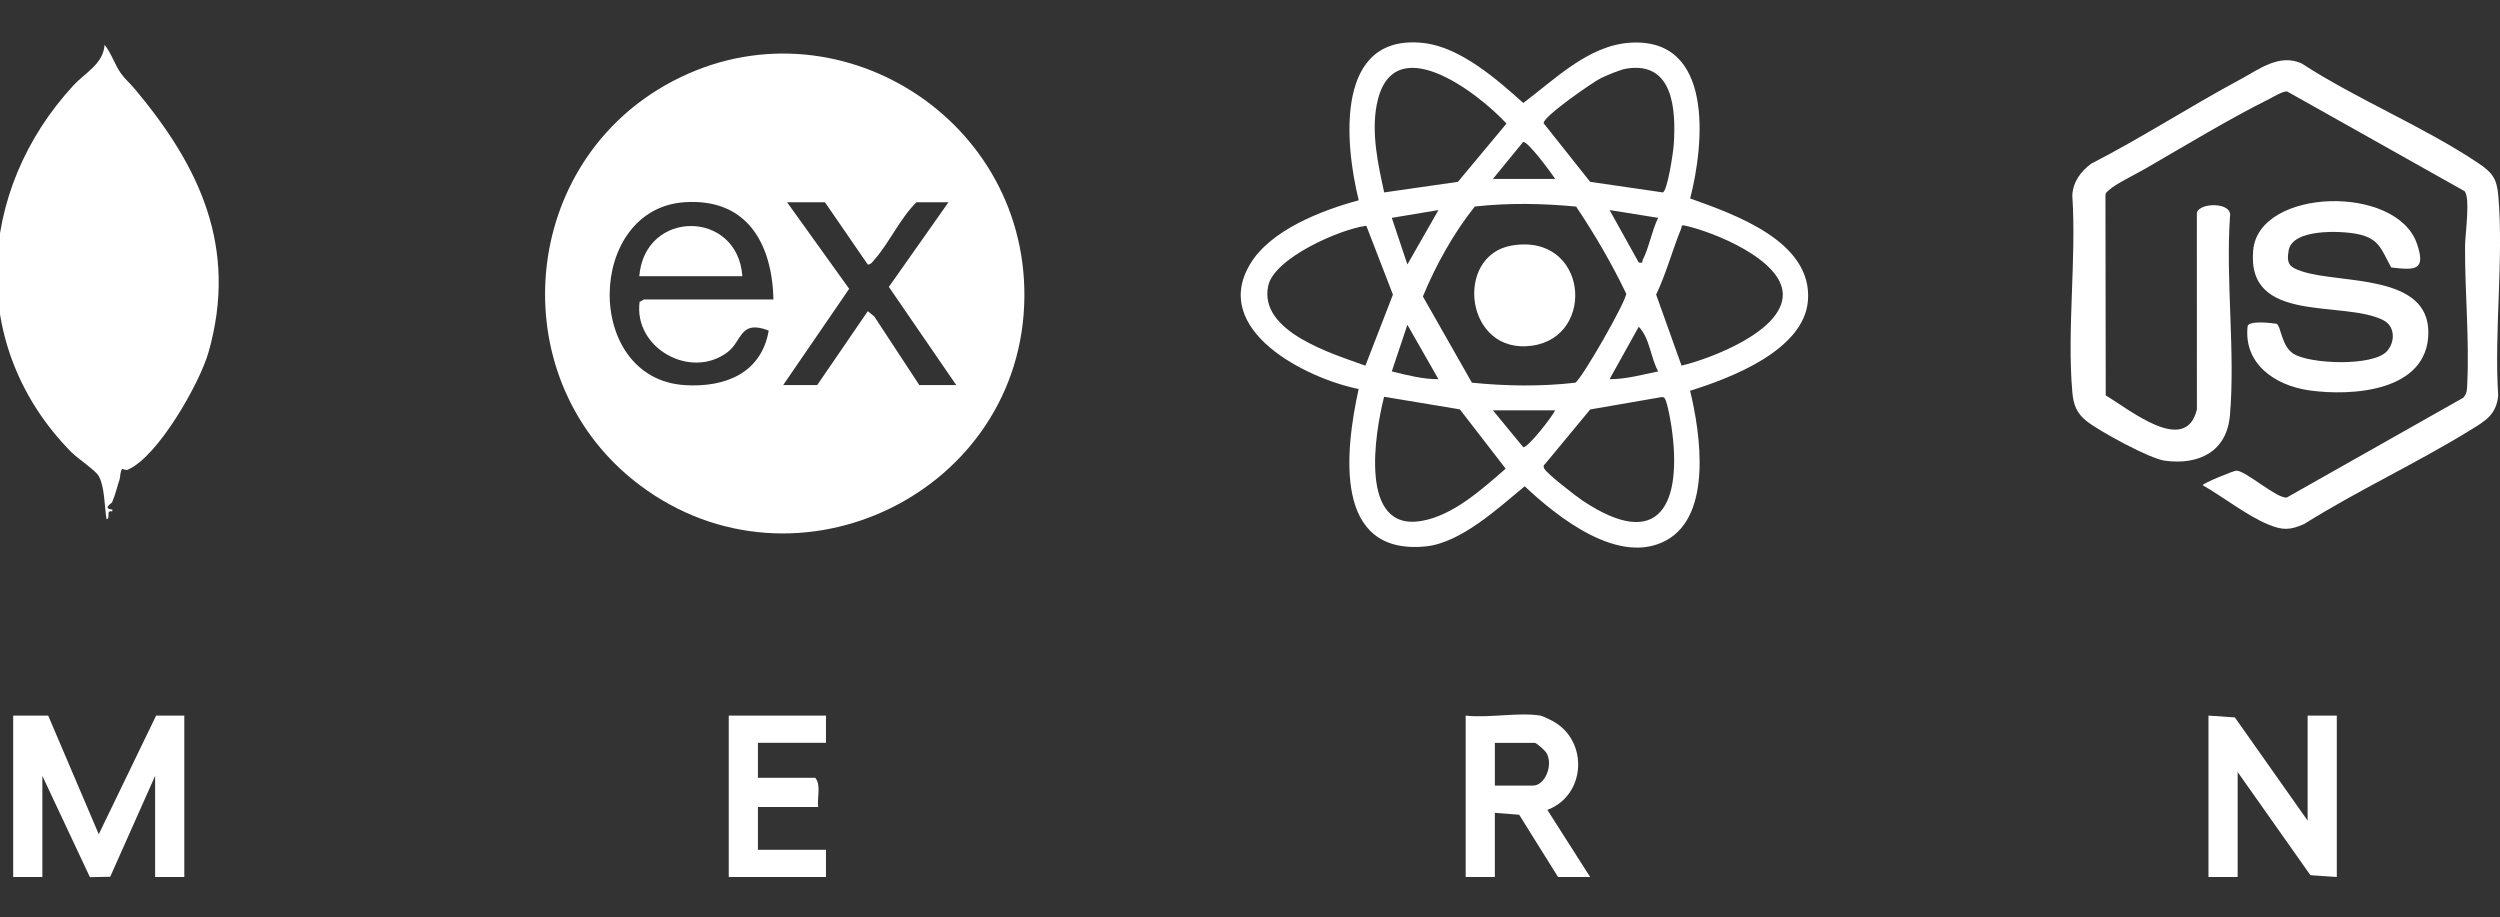
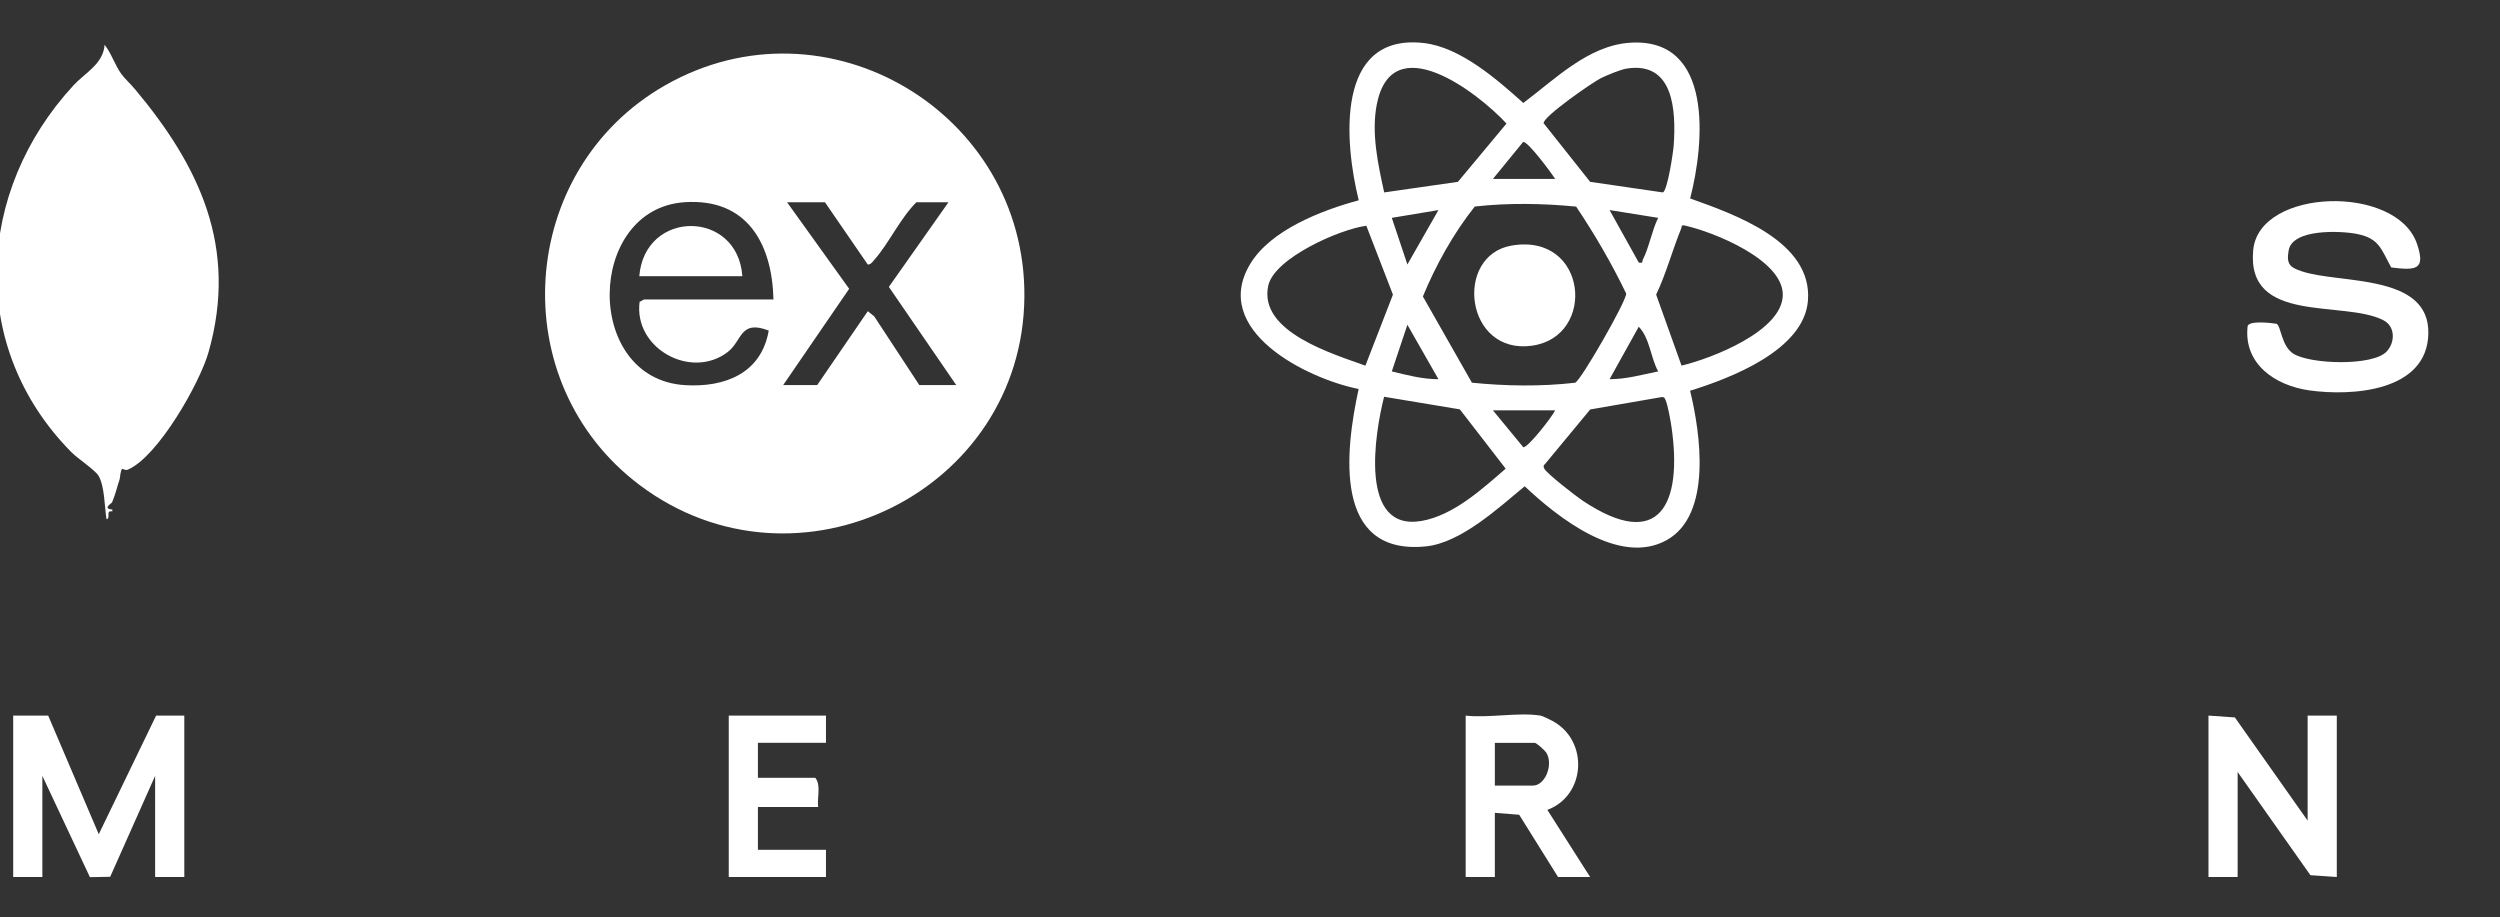
<svg xmlns="http://www.w3.org/2000/svg" id="Layer_1" version="1.1" viewBox="0 0 1406.4 515.94">
  <rect x="0" y="0" width="1406.4" height="515.94" fill="#333333" stroke="none" />
  <defs>
    <style>
      .st0 {
        fill: #fff;
      }
    </style>
  </defs>
  <path class="st0" d="M360.08,273.05c-77.23-57.85-69.25-177.55,14.14-225.08,90.72-51.71,202.84,15.4,202.06,118.9-.83,109.93-128.1,172.16-216.2,106.18ZM435.12,168.48c-.76-31.59-14.95-56.98-49.82-54.74-55.57,3.56-57.28,99.34,0,102.92,22.45,1.41,43.03-6.63,47.15-30.7-16.31-6.29-14.77,5.7-23.04,12.05-20.63,15.83-53.05-2.04-49.59-28.25.79-.16,2.16-1.28,2.56-1.28h72.74ZM464.11,113.79h-21.33l34.93,48.68-37.12,54.15h19.14l28.46-41.56,3.62,2.92,25.35,38.64h20.78l-37.9-55.23,33.52-47.59h-18.05c-9.15,9.08-15.29,22.83-23.54,32.24-1.01,1.15-2.06,2.83-3.79,2.78l-24.08-35.02Z" />
  <path class="st0" d="M764.34,218.84c-29.57-5.91-83.5-33.07-61.01-70.38,11.56-19.17,40.31-30.19,61.04-35.78-7.98-32.17-13.58-94.12,36.53-88.48,20.55,2.31,41.24,20.44,56.05,33.72,17.68-13.17,36.49-32.32,59.96-33.88,47.29-3.14,41.94,56.65,33.9,87.61,24.99,8.95,68.85,24.14,66.27,57.42-2.16,27.97-43.63,43.69-66.3,50.75,5.79,23.71,12.57,69.82-13.26,84.08-26.62,14.69-61.18-12.84-79.79-30.34-14.72,12.13-35.89,31.85-55.65,33.82-52.43,5.23-45.3-54.1-37.76-88.55ZM778.69,108.25l41.47-5.95,27.34-32.8c-16.61-17.88-64.51-54.38-72.99-10.66-3.13,16.15.72,33.58,4.18,49.41ZM915.05,38.58c-3.4.54-11.04,3.73-14.35,5.34-4.78,2.34-32.94,21.91-32.31,25.41l26.17,32.97,40.87,5.95c2.66-.88,5.89-22.81,6.15-26.73,1.3-19.45-.02-47.16-26.53-42.93ZM874.86,100.66c-1.91-3.08-15.43-21.43-18.02-20.79l-16.99,20.79h35ZM886.66,116.22c-18.9-1.82-38.11-2.14-57-.04-11.96,15.01-21.86,32.84-29.2,50.6l27.58,48.51c19.17,1.92,38.94,2.23,58.09.01,3.24-1.21,29.32-46.74,28.68-50.19-8.18-16.97-17.67-33.27-28.15-48.9ZM809.22,118.17l-26.25,4.38,8.77,26.23,17.48-30.62ZM932.83,122.55l-27.35-4.38,16.42,29.52c2.84.51,1.69-.4,2.27-1.55,3.54-6.95,5.1-16.42,8.65-23.59ZM768.65,127.01c-14.83,1.86-51.87,18.19-55.2,33.75-5.54,25.94,36.39,38.31,54.67,44.95l15.49-39.96-14.96-38.73ZM945.97,205.68c16.63-3.96,56.97-19.37,56.96-39.93,0-19.69-39.2-35.42-55.35-38.91-2.07-.3-1.35.6-1.76,1.6-5,12.24-8.43,25.31-14.14,37.31l14.29,39.93ZM809.22,213.33l-17.48-30.62-8.77,26.23c8.58,2.09,17.37,4.42,26.25,4.38ZM932.83,208.94c-4.35-7.86-4.65-18.63-10.93-25.14l-16.42,29.52c9.25.04,18.34-2.56,27.35-4.38ZM778.64,223.2c-5.14,20.19-14.52,76.08,21.12,69.85,17.89-3.13,34.02-17.9,47.27-29.4l-25.78-33.36-42.61-7.09ZM934.74,223.39l-40.15,6.95-25.28,30.54c-1.07.94-1.21,1.48-.55,2.76,1.48,2.87,17.84,15.51,21.5,17.96,43.78,29.25,56.25,1.42,50.07-41.32-.5-3.45-2.09-12.47-3.36-15.24-.59-1.29-.66-1.7-2.24-1.65ZM874.86,230.84h-35l17.07,20.74c2.5.53,16.42-17.33,17.93-20.74Z" />
  <path class="st0" d="M75.7,49.89c36.6,43.63,58.3,89.25,41.65,148.13-4.97,17.58-28.56,59.04-45.47,66.2-1.35.57-2.9-.58-3.1-.44-1.13.79-1.15,4.96-1.49,5.9-1.3,3.67-2.17,8.03-4.2,12.82-.36.84-5.66,3.59.1,4.15v1.06c-4-.83-.7,3.91-3.26,4.39-1.15-6.81-1.01-18.62-4.51-24.48-1.89-3.16-11.81-9.76-15.22-13.2-58.44-59.09-53.92-146.81,1.19-206.46,6.5-7.03,16.73-12,17.45-22.75,3.85,4.79,5.71,11.25,9.36,16.33,1.88,2.62,5.17,5.6,7.49,8.37Z" />
-   <path class="st0" d="M1386.47,107.54l-99.84-56.09c-2.62-.17-7.39,2.91-9.96,4.18-22.64,11.27-47.84,26.57-70.01,39.38-4.59,2.65-17.02,8.78-19.99,11.73-.98.98-2.21,1.47-2.23,3.24l.16,112.47c12.88,7.54,44.98,34.24,51.28,7.89l-.02-110.5c1.14-6.09,20.4-6.3,18.63,2.09-2.45,36.11,3.04,76.03-.02,111.68-1.77,20.52-17.46,28.11-36.59,25.57-8.56-1.13-36.28-16.31-43.66-21.98-5.91-4.54-7.8-9.34-8.43-16.73-3.03-35.3,2.38-74.81,0-110.56.38-7.58,4.77-13.5,10.62-17.82,28.56-14.66,55.61-32.23,83.86-47.41,10.55-5.66,21.98-14.69,34.52-8.99,31.16,20.25,68.71,35.53,99.3,56.03,7.69,5.16,10.49,8.41,11.34,18.2,3.11,35.93-2.39,76.29-.05,112.69-1.09,10.8-7.36,14.24-15.66,19.35-30.45,18.77-63.31,33.9-93.66,52.92-8,3.45-11.98,3.47-20,.2-11.72-4.79-25.65-15.69-36.92-22.13.02-1.04,17.68-8.29,19.05-8.2,5.64.37,22.81,15.95,28.26,15.13l99.28-56.12c2.2-2.5,2.09-4.58,2.24-7.67,1.23-25.58-1.38-51.99-1.24-77.64.04-6.69,3.07-26.87-.25-30.91Z" />
  <path class="st0" d="M1342.7,197.69c4.82-5.26,4.82-14.13-1.95-17.57-22.6-11.49-77.24,2.59-73.18-39.51,3.36-34.9,80.61-37.04,92.1-3.52,5.13,14.95-.69,15.05-14.47,13.37-5.64-10.2-6.64-16.41-19.41-18.88-9.15-1.77-36.15-2.98-38.29,9.29-1.36,7.78.7,9.52,7.4,11.76,21.54,7.22,71.84,1.02,71.19,35-.63,32.75-43.14,35.36-67.05,31.97-19.1-2.71-37.05-14.84-34.61-36.19,1.04-3.17,13.1-1.77,16.26-1.26,2.6,1.3,2.69,12.5,9.45,16.81,9.39,5.99,44.83,7.16,52.56-1.27Z" />
  <polygon class="st0" points="27.11 402.57 55.56 469.3 87.82 402.57 103.68 402.57 103.68 493.36 87.27 493.36 87.27 436.48 61.99 493.24 50.58 493.45 23.83 436.48 23.83 493.36 7.42 493.36 7.42 402.57 27.11 402.57" />
  <polygon class="st0" points="1298.18 461.64 1298.18 402.57 1314.59 402.57 1314.59 493.36 1299.75 492.35 1258.81 434.3 1258.81 493.36 1242.4 493.36 1242.4 402.57 1257.24 403.59 1298.18 461.64" />
  <path class="st0" d="M866.65,402.57c1.11.18,5.45,2.32,6.79,3.05,20.4,11.03,18.79,41.86-2.96,49.99l24.06,37.75h-18.05l-21.86-35.02-13.69-1.08v36.1h-16.41v-90.79c12.71,1.49,29.99-2.01,42.11,0ZM840.95,441.95h21.33c7.18,0,11.67-12.06,7.6-18.54-.78-1.24-5.48-5.52-6.51-5.52h-22.42v24.07Z" />
  <path class="st0" d="M464.66,402.57v15.31h-38.29v19.69h32.27c3.41,4.11.92,11.22,1.64,16.41h-33.91v24.07h38.29v15.31h-54.69v-90.79h54.69Z" />
  <path class="st0" d="M417.62,155.36h-57.98c3.1-37.76,55.36-37.46,57.98,0Z" />
  <path class="st0" d="M850.51,138.12c42.61-7.16,47.79,51.12,11.49,56.33-37.93,5.45-44.24-50.83-11.49-56.33Z" />
</svg>